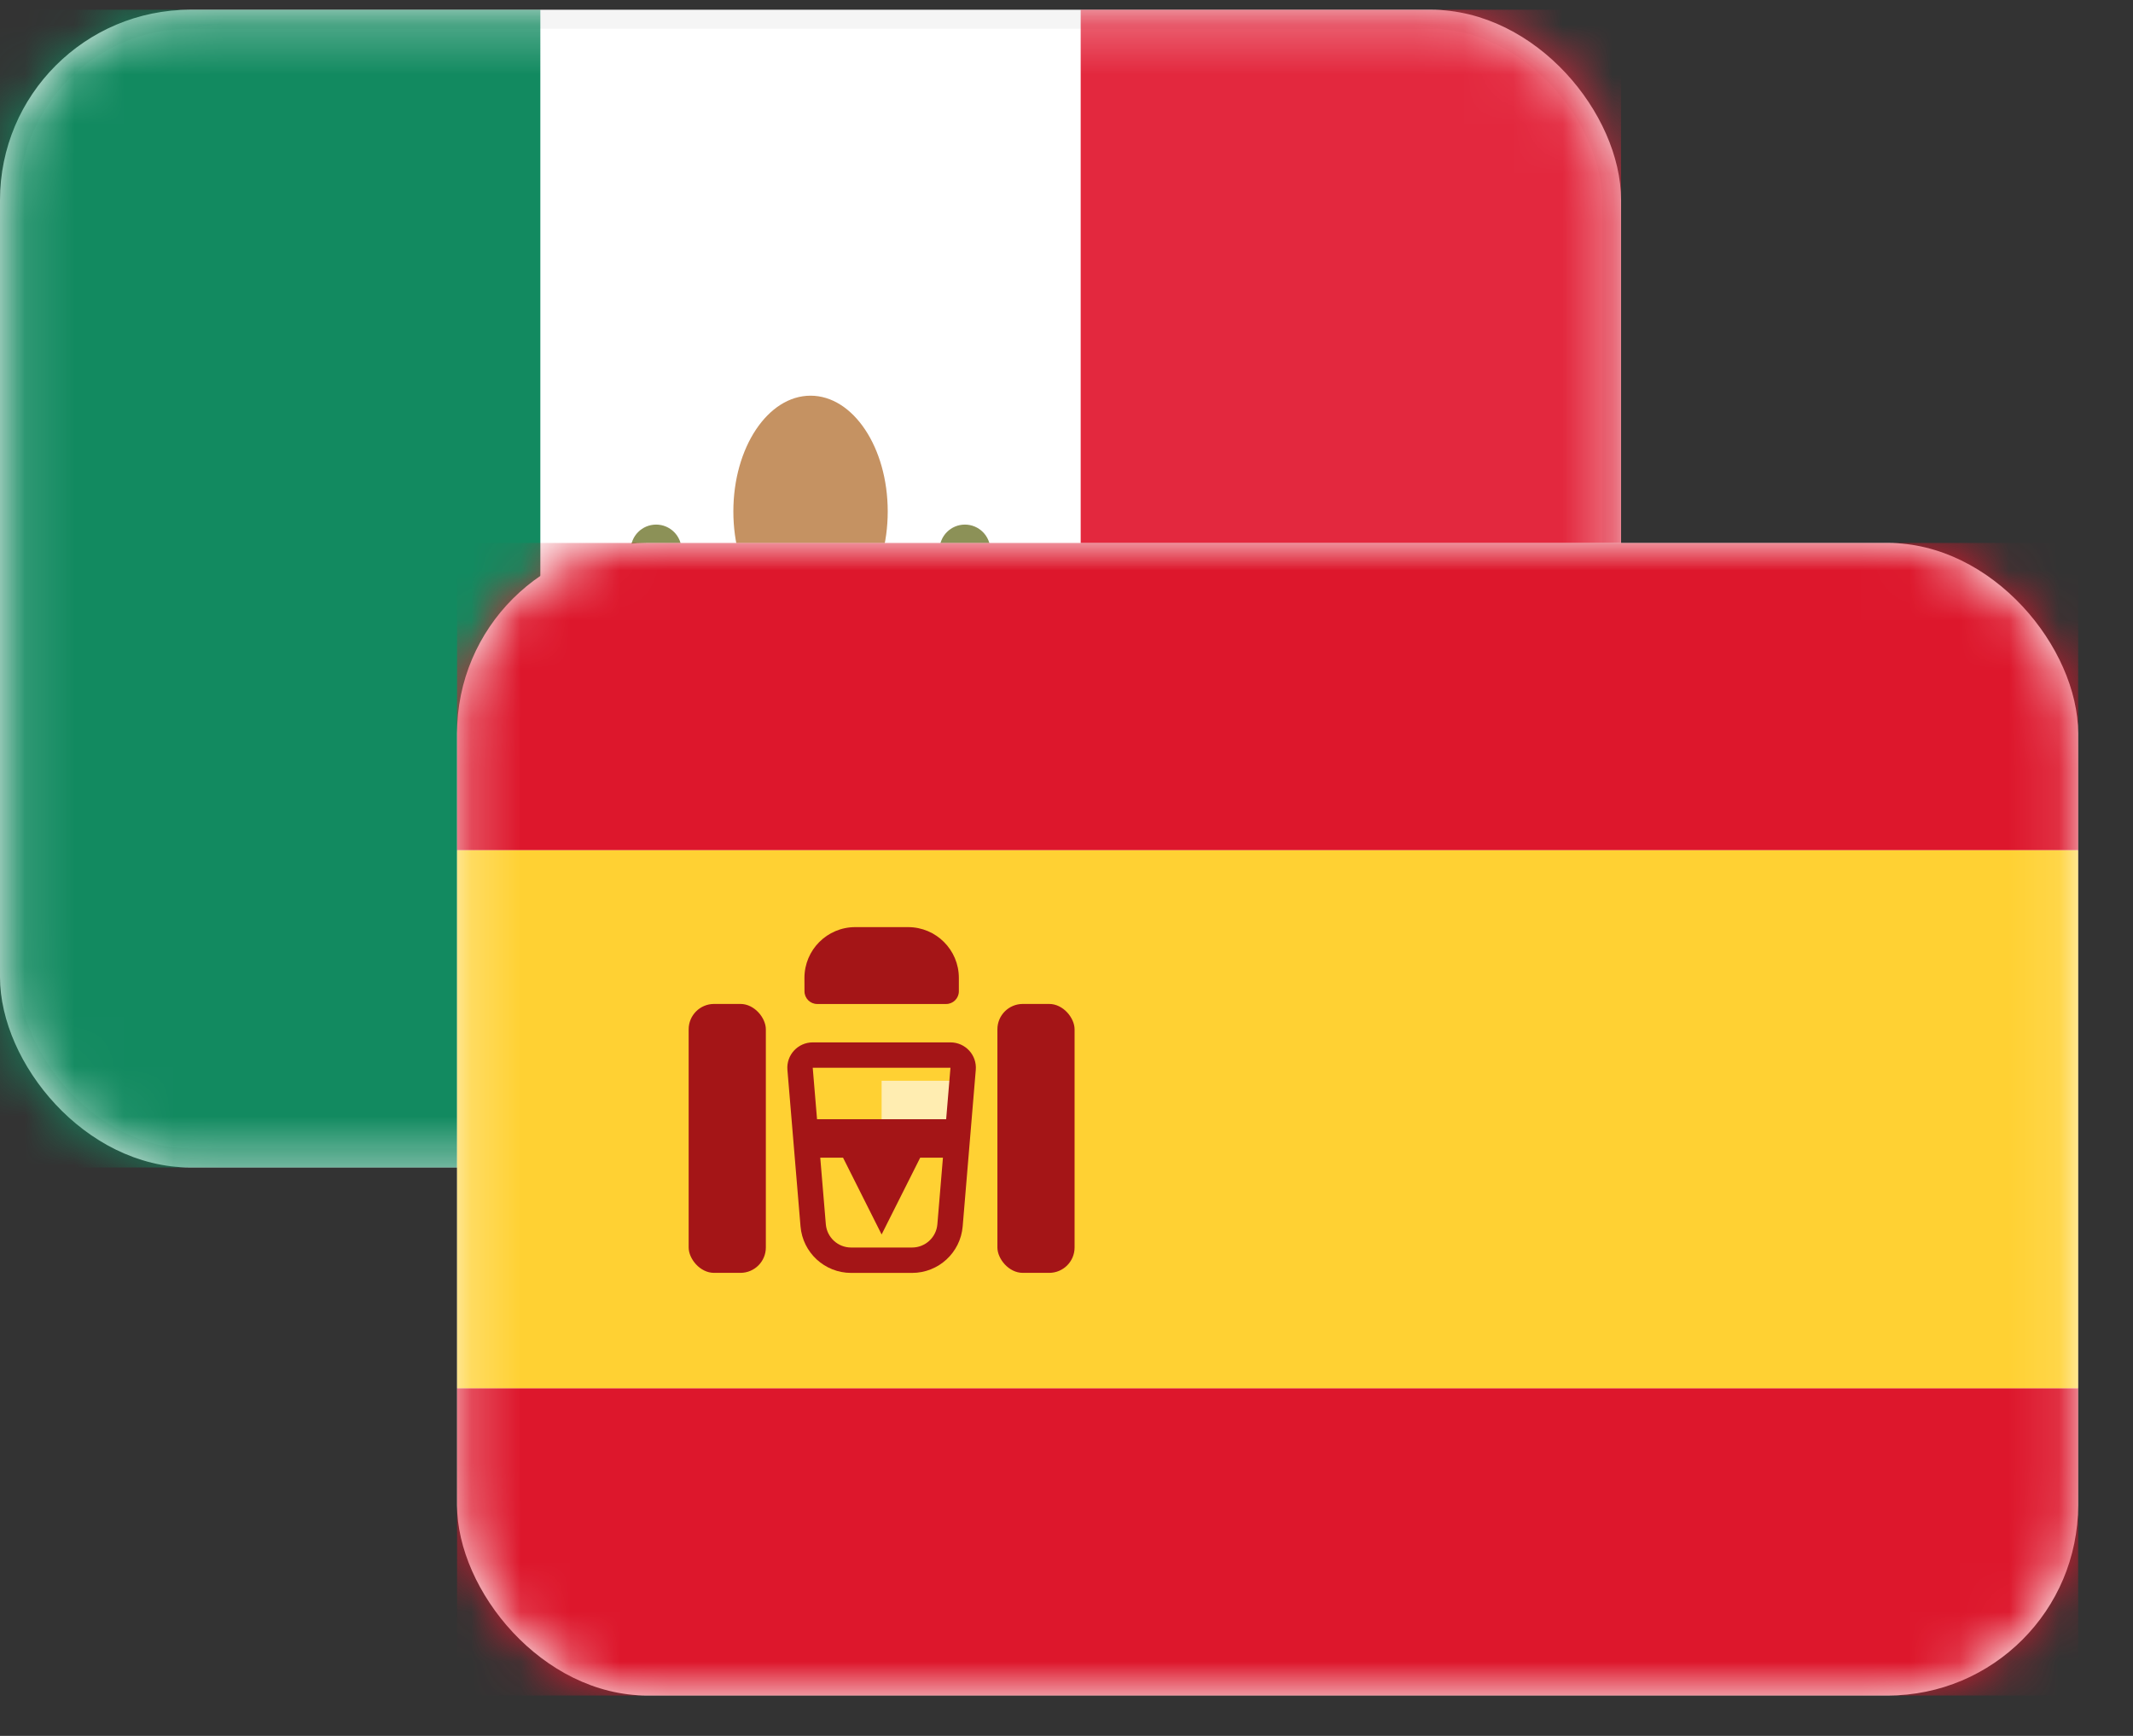
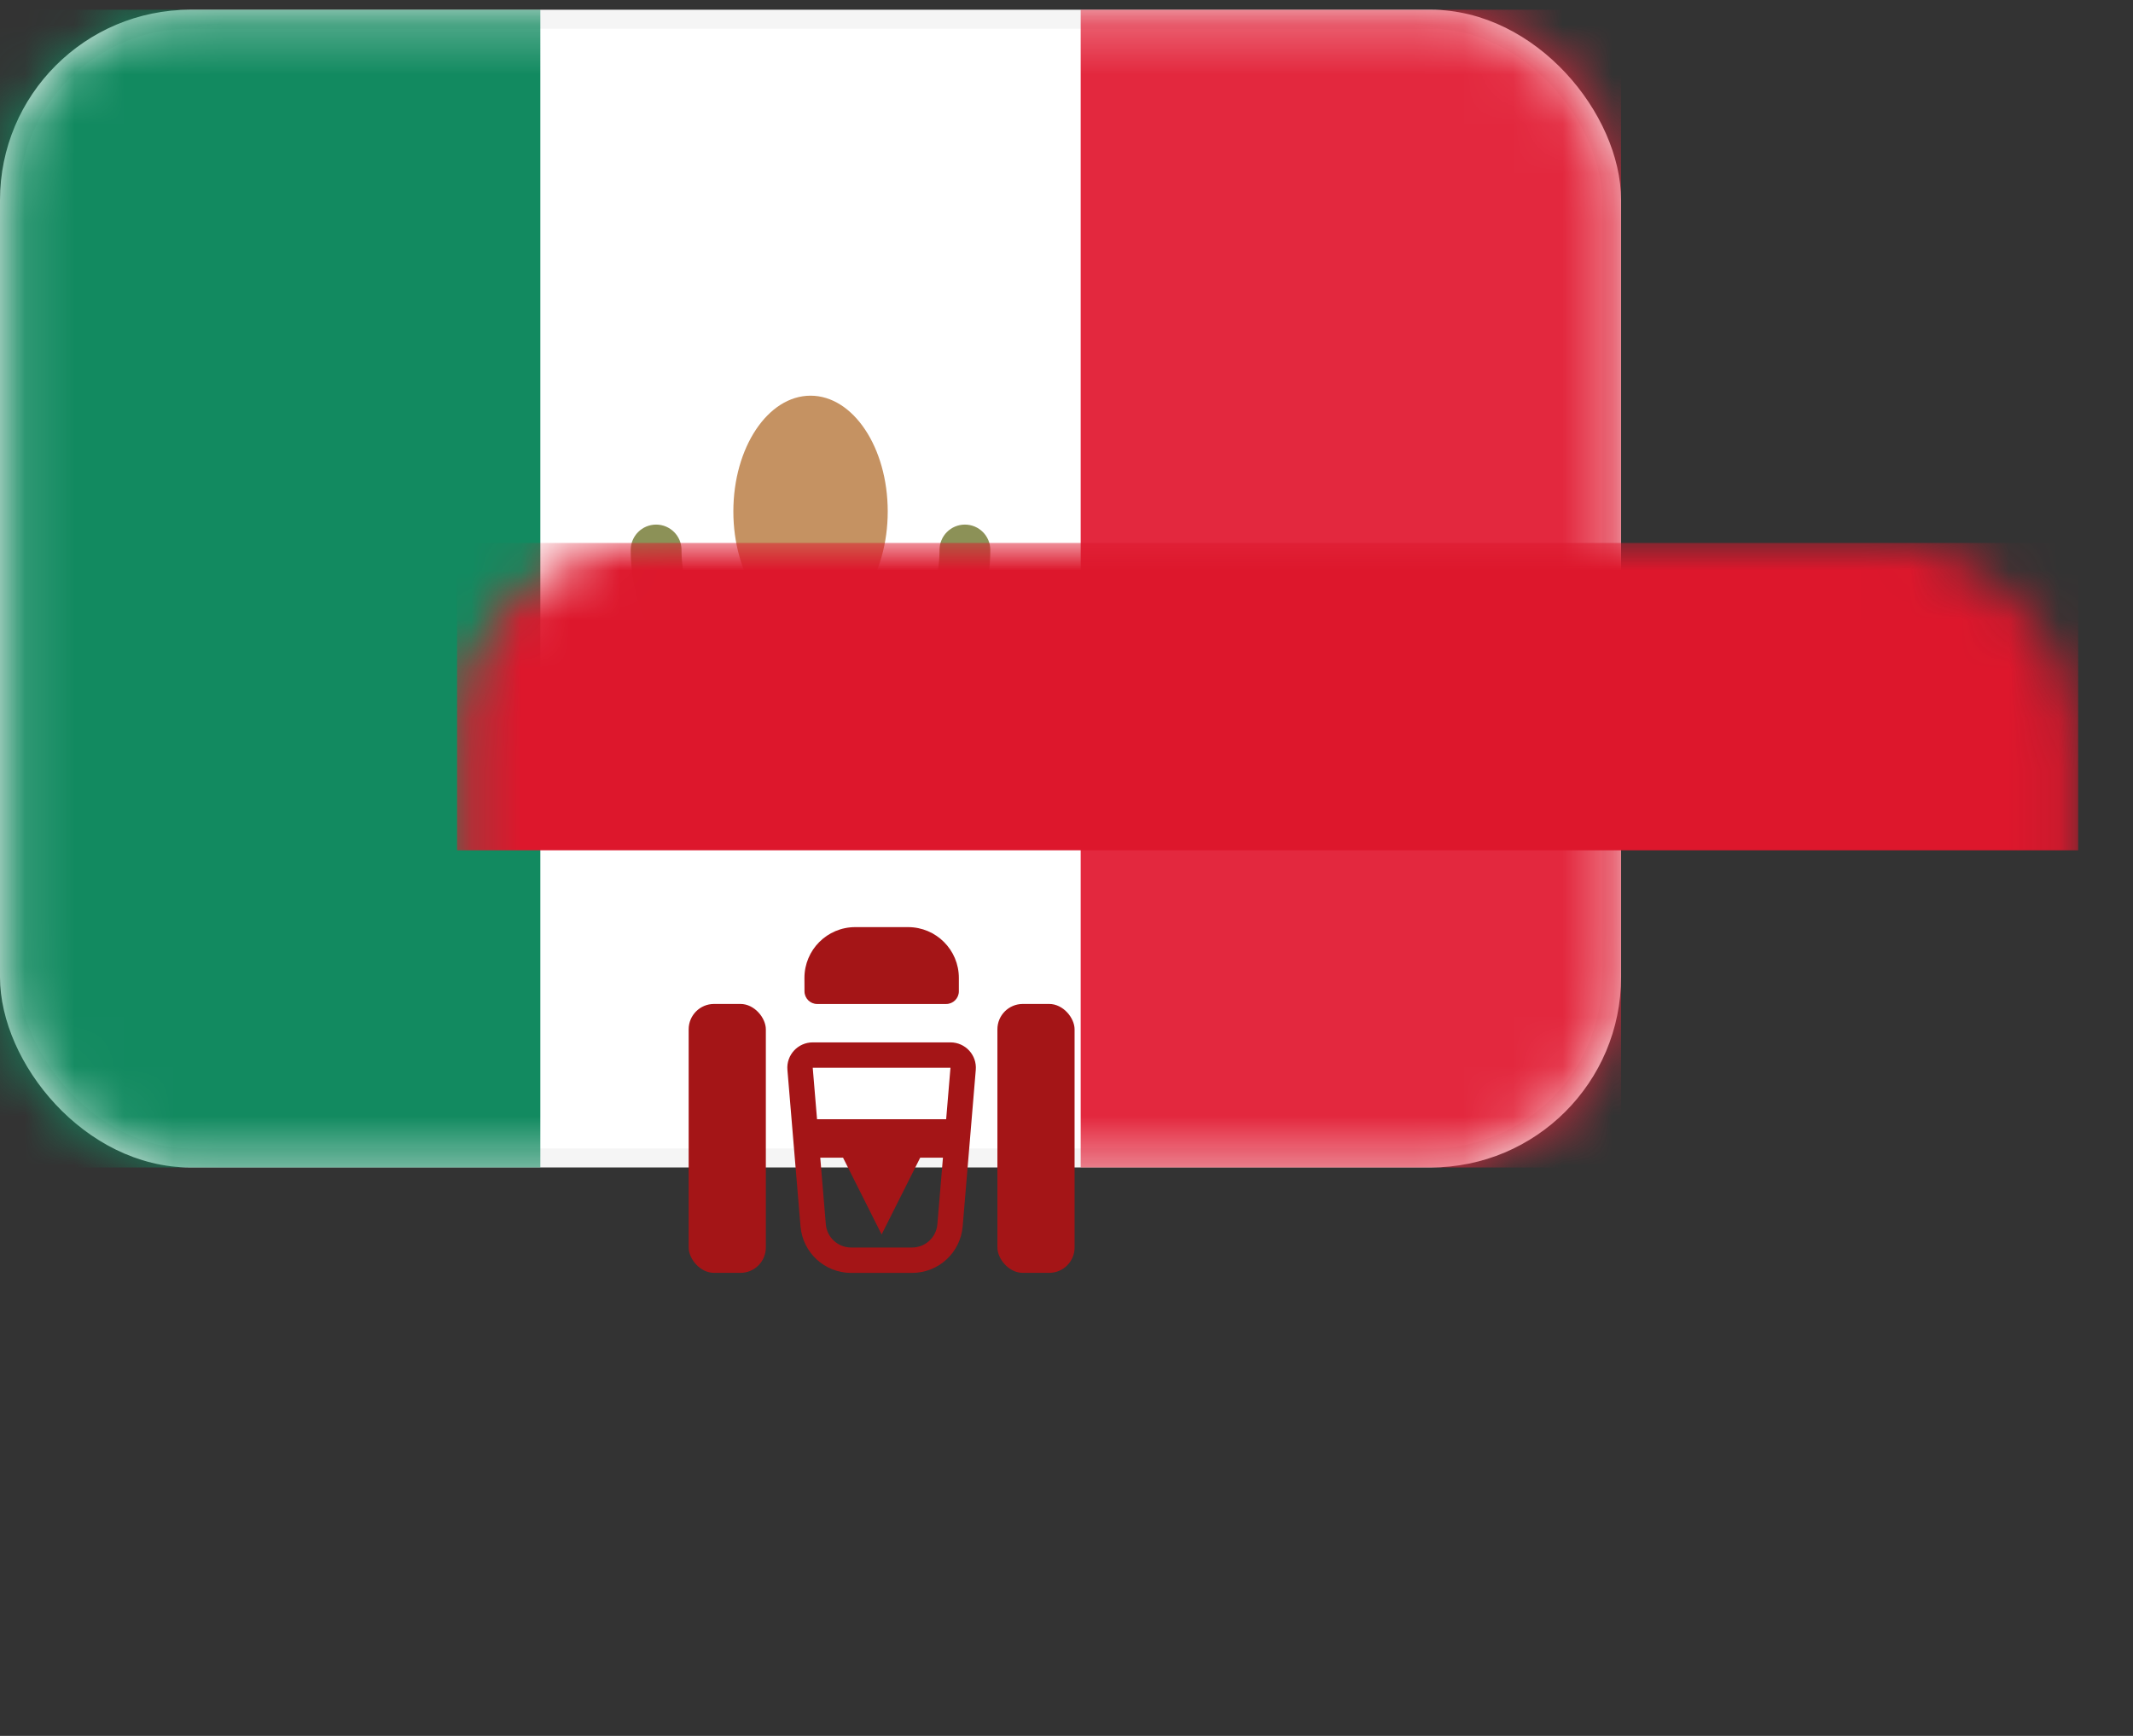
<svg xmlns="http://www.w3.org/2000/svg" fill="none" height="35" viewBox="0 0 43 35" width="43">
  <rect x="0" y="0" width="43" height="35" fill="#333333" stroke="none" />
  <mask id="a" height="24" maskUnits="userSpaceOnUse" width="33" x="0" y="0">
    <rect fill="#fff" height="22.959" rx="3.647" stroke="#fff" stroke-width=".384" width="32.296" x=".192" y=".388" />
  </mask>
  <mask id="b" height="25" maskUnits="userSpaceOnUse" width="33" x="9" y="10">
    <rect fill="#fff" height="23.239" rx="3.839" width="32.68" x="9.214" y="10.947" />
  </mask>
  <rect fill="#fff" height="22.959" rx="3.647" stroke="#f5f5f5" stroke-width=".384" width="32.296" x=".192" y=".388" />
  <g mask="url(#a)">
    <path d="m21.786.196h10.893v23.343h-10.893z" fill="#e3283e" />
    <path clip-rule="evenodd" d="m0 23.539h10.893v-23.343h-10.893z" fill="#128a60" fill-rule="evenodd" />
    <path d="m13.739 11.089c0-.283-.229-.512-.512-.512-.283 0-.512.229-.512.512zm.784 3.137c.244.142.558.059.7-.186.142-.245.059-.558-.186-.7zm3.216-.944c-.238.152-.308.469-.155.707s.469.308.707.155zm2.225-2.193c0-.283-.229-.512-.512-.512-.283 0-.512.229-.512.512zm-7.249-0c0 1.341.728 2.51 1.808 3.137l.514-.885c-.777-.451-1.298-1.29-1.298-2.251zm5.575 3.055c1.005-.643 1.674-1.771 1.674-3.055h-1.024c0 .92-.478 1.73-1.202 2.193z" fill="#8c9157" />
    <path clip-rule="evenodd" d="m16.34 12.646c.86 0 1.556-1.045 1.556-2.334 0-1.289-.697-2.334-1.556-2.334-.859 0-1.556 1.045-1.556 2.334 0 1.289.697 2.334 1.556 2.334z" fill="#c59262" fill-rule="evenodd" />
  </g>
-   <rect fill="#fff" height="23.239" rx="3.839" width="32.68" x="9.214" y="10.947" />
  <g mask="url(#b)">
    <g clip-rule="evenodd" fill-rule="evenodd">
      <path d="m9.214 17.144h32.68v-6.197h-32.68z" fill="#dd172c" />
-       <path d="m9.214 34.186h32.68v-6.197h-32.68z" fill="#dd172c" />
-       <path d="m9.214 27.989h32.68v-10.845h-32.68z" fill="#ffd133" />
-       <path d="m17.773 21.791h1.556v.775h-1.556z" fill="#ffedb1" />
    </g>
    <path d="m16.129 21.55c-.013-.149.105-.277.255-.277h2.777c.15 0 .268.128.255.277l-.264 3.155c-.033.398-.366.704-.765.704h-1.229c-.399 0-.732-.306-.765-.704z" stroke="#a41517" stroke-width=".512" />
    <path clip-rule="evenodd" d="m16.217 22.566h3.112v.775h-.778l-.778 1.549-.778-1.549h-.778z" fill="#a41517" fill-rule="evenodd" />
    <rect fill="#a41517" height="5.422" rx=".512" width="1.556" x="13.883" y="20.242" />
    <rect fill="#a41517" height="5.422" rx=".512" width="1.556" x="20.107" y="20.242" />
    <path d="m16.217 19.717c0-.565.458-1.024 1.024-1.024h1.065c.565 0 1.024.458 1.024 1.024v.27c0 .141-.115.256-.256.256h-2.6c-.141 0-.256-.115-.256-.256z" fill="#a41517" />
  </g>
</svg>